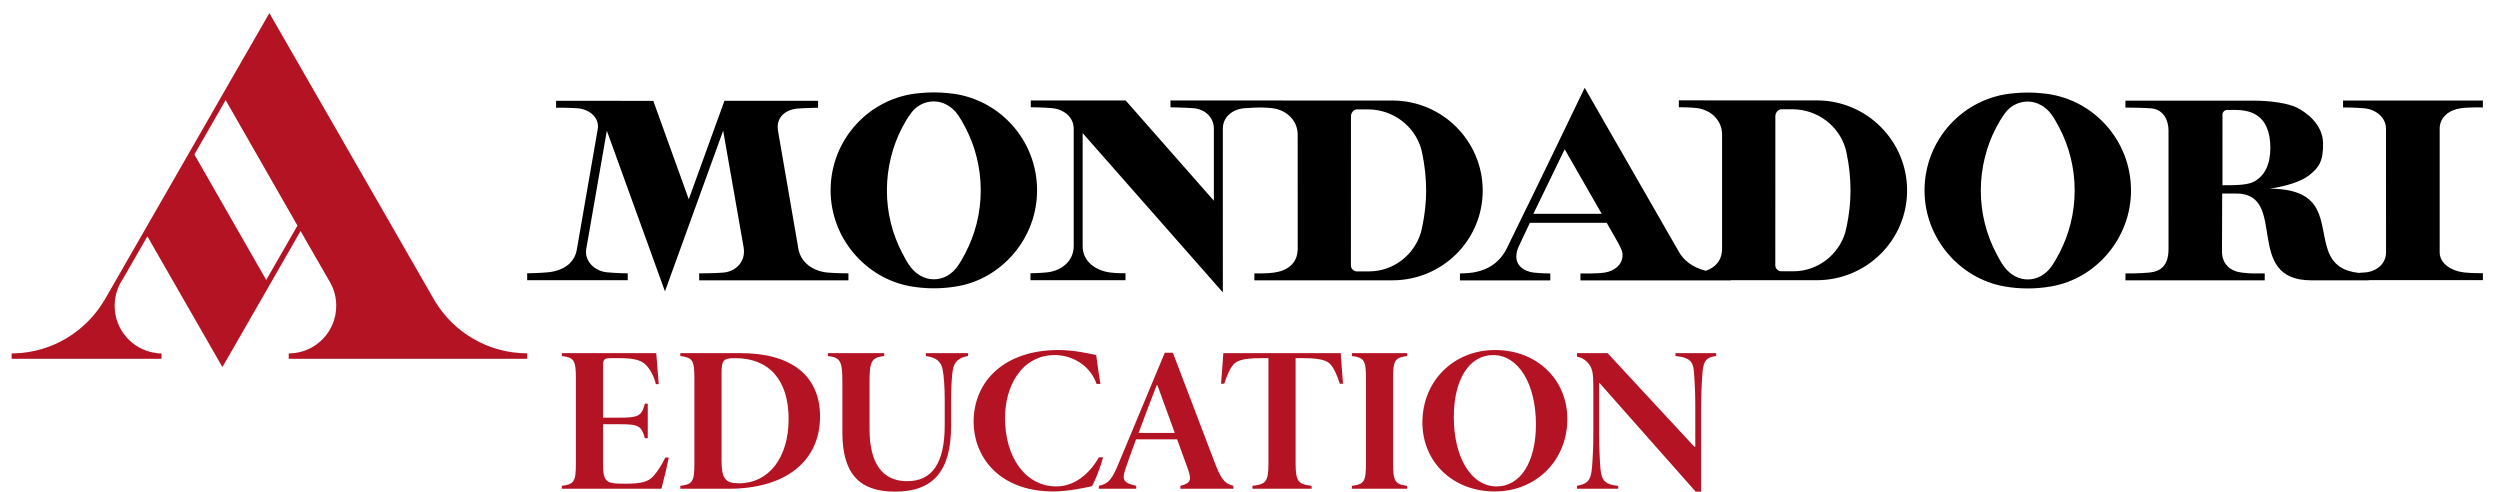
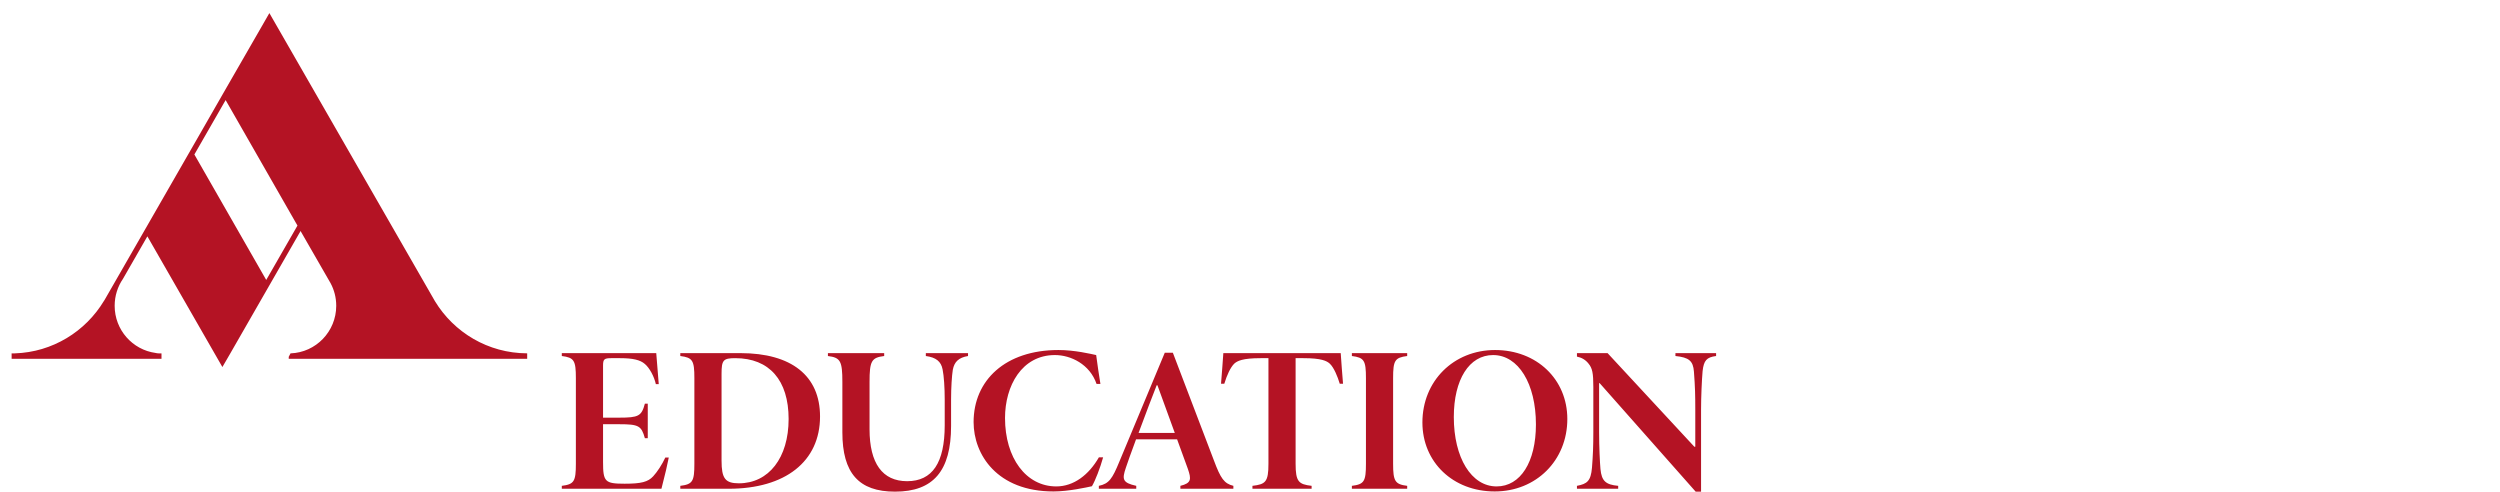
<svg xmlns="http://www.w3.org/2000/svg" width="132" height="26" viewBox="0 0 132 26" fill="none">
-   <path d="M0.614 18.658H0.782C2.779 18.594 4.517 17.5 5.489 15.887L5.518 15.844L10.361 7.412L11.98 4.59L13.854 1.335L14.223 0.691L22.965 15.902C23.965 17.548 25.767 18.648 27.824 18.656L27.835 18.658V18.945H15.245V18.84L15.244 18.66L15.34 18.658C16.68 18.611 17.753 17.504 17.753 16.145C17.753 15.714 17.646 15.309 17.456 14.955L15.87 12.198L12.139 18.696L11.742 19.379L7.781 12.479L6.493 14.722C6.216 15.127 6.054 15.617 6.054 16.145C6.054 17.418 6.994 18.469 8.215 18.636C8.268 18.649 8.323 18.657 8.378 18.658H8.527V18.945H0.614L0.614 18.84L0.613 18.661L0.614 18.658ZM11.913 5.284L10.263 8.157L14.057 14.782L15.706 11.911L11.913 5.284ZM35.311 24.159C35.26 24.435 35.097 25.151 34.924 25.806H29.663V25.652C30.314 25.571 30.406 25.417 30.406 24.486V19.965C30.406 19.034 30.314 18.88 29.663 18.798V18.645H34.65L34.782 20.282H34.629C34.538 19.873 34.293 19.422 34.049 19.218C33.805 19.003 33.418 18.911 32.736 18.911H32.268C31.902 18.911 31.841 18.972 31.841 19.3V22.052H32.696C33.713 22.052 33.876 21.97 34.049 21.315H34.202V23.136H34.049C33.866 22.481 33.723 22.399 32.696 22.399H31.841V24.394C31.841 25.438 31.942 25.54 32.98 25.54C33.856 25.54 34.212 25.448 34.486 25.151C34.69 24.936 34.965 24.517 35.128 24.159H35.311ZM41.639 22.123C41.639 20.077 40.622 18.911 38.821 18.911C38.19 18.911 38.098 19.013 38.098 19.729V24.322C38.098 25.264 38.291 25.519 39.014 25.519C40.591 25.519 41.639 24.169 41.639 22.123ZM43.298 21.99C43.298 24.363 41.466 25.806 38.475 25.806H35.92V25.652C36.572 25.571 36.663 25.417 36.663 24.486V19.965C36.663 19.034 36.572 18.88 35.92 18.798V18.645H39.095C41.792 18.645 43.298 19.842 43.298 21.99ZM51.112 18.798C50.624 18.88 50.39 19.095 50.308 19.525C50.258 19.842 50.217 20.466 50.217 21.09V22.491C50.217 24.865 49.281 25.959 47.255 25.959C45.342 25.959 44.477 24.977 44.477 22.829V20.169C44.477 19.064 44.376 18.88 43.714 18.798V18.645H46.685V18.798C46.014 18.88 45.912 19.064 45.912 20.169V22.665C45.912 24.466 46.594 25.407 47.896 25.407C49.23 25.407 49.881 24.435 49.881 22.451V21.09C49.881 20.476 49.84 19.852 49.769 19.504C49.688 19.085 49.423 18.87 48.884 18.798V18.645H51.112V18.798ZM58.245 24.148C58.092 24.701 57.827 25.386 57.654 25.673C57.38 25.734 56.403 25.949 55.629 25.949C52.638 25.949 51.406 23.995 51.406 22.287C51.406 20.077 53.085 18.481 55.884 18.481C56.738 18.481 57.593 18.686 57.878 18.747C57.95 19.3 58.021 19.77 58.102 20.272H57.898C57.542 19.228 56.535 18.747 55.7 18.747C53.95 18.747 53.065 20.374 53.065 22.072C53.065 24.179 54.174 25.683 55.772 25.683C56.698 25.683 57.492 25.069 58.021 24.148H58.245ZM62.029 22.86L61.113 20.343H61.072C60.889 20.814 60.472 21.888 60.116 22.86H62.029ZM65.122 25.652V25.806H62.324V25.652C62.914 25.509 62.904 25.294 62.721 24.762L62.151 23.197H59.983C59.729 23.893 59.505 24.496 59.444 24.701C59.24 25.305 59.261 25.489 59.994 25.652V25.806H58.019V25.652C58.559 25.54 58.732 25.274 59.098 24.384L61.5 18.625H61.927L64.095 24.312C64.451 25.264 64.634 25.53 65.122 25.652ZM70.912 20.261H70.739C70.627 19.883 70.433 19.412 70.219 19.207C70.057 19.054 69.772 18.911 68.815 18.911H68.408V24.486C68.408 25.438 68.571 25.571 69.253 25.652V25.806H66.129V25.652C66.821 25.571 66.974 25.448 66.974 24.486V18.911H66.567C65.61 18.911 65.325 19.054 65.162 19.207C64.969 19.402 64.786 19.791 64.643 20.261H64.47C64.511 19.729 64.562 19.136 64.592 18.645H70.79C70.82 19.136 70.871 19.729 70.912 20.261ZM74.299 25.652V25.806H71.379V25.652C72.03 25.571 72.122 25.417 72.122 24.486V19.965C72.122 19.034 72.03 18.88 71.379 18.798V18.645H74.299V18.798C73.648 18.88 73.556 19.034 73.556 19.965V24.486C73.556 25.407 73.658 25.571 74.299 25.652ZM81.097 22.409C81.097 20.261 80.17 18.747 78.837 18.747C77.575 18.747 76.761 20.036 76.761 22.021C76.761 24.169 77.687 25.683 79.02 25.683C80.282 25.683 81.097 24.394 81.097 22.409ZM82.755 22.123C82.755 24.312 81.107 25.949 78.919 25.949C76.721 25.949 75.103 24.404 75.103 22.307C75.103 20.118 76.751 18.481 78.939 18.481C81.137 18.481 82.755 20.026 82.755 22.123ZM90.61 18.798C90.111 18.86 89.959 19.034 89.897 19.596C89.857 20.046 89.816 20.957 89.816 21.622V25.959H89.531L84.463 20.231H84.433V22.829C84.433 23.596 84.474 24.425 84.504 24.762C84.565 25.397 84.779 25.591 85.44 25.652V25.806H83.263V25.652C83.802 25.55 83.995 25.397 84.056 24.701C84.107 24.057 84.128 23.555 84.128 22.829V20.435C84.128 19.698 84.077 19.443 83.873 19.197C83.721 19.003 83.517 18.88 83.263 18.829V18.645H84.88L89.46 23.586H89.511V21.622C89.511 20.855 89.501 20.445 89.44 19.627C89.399 19.054 89.175 18.87 88.463 18.798V18.645H90.61V18.798Z" fill="#B41324" />
-   <path d="M75.103 11.929C75.226 11.329 75.3 10.709 75.3 10.073C75.3 9.4 75.229 8.742 75.095 8.107C75.081 8.031 75.064 7.956 75.044 7.882C74.701 6.651 73.546 5.776 72.232 5.776H71.649C71.473 5.776 71.331 5.962 71.331 6.137L71.328 14.013C71.328 14.188 71.47 14.33 71.646 14.33H72.282C73.576 14.33 74.665 13.46 75.02 12.287C75.02 12.287 75.087 12.03 75.103 11.929ZM73.533 5.308C76.16 5.316 78.287 7.446 78.287 10.063C78.287 12.684 76.151 14.801 73.517 14.801L66.231 14.802V14.436C66.231 14.436 66.87 14.452 67.275 14.393C67.942 14.296 68.513 13.938 68.519 13.137L68.518 7.111C68.518 6.363 67.935 5.81 67.192 5.714C67.007 5.69 66.763 5.679 66.568 5.674C66.323 5.679 65.934 5.691 65.667 5.718C65.061 5.781 64.565 6.182 64.565 6.794L64.567 15.438L57.164 7.028V12.999C57.164 13.785 57.813 14.265 58.572 14.382C58.927 14.436 59.428 14.427 59.428 14.427L59.426 14.793L54.409 14.793V14.428C54.409 14.428 54.958 14.418 55.295 14.38C56.048 14.295 56.692 13.785 56.692 12.999V6.795C56.692 6.182 56.171 5.775 55.567 5.713C55.132 5.668 54.425 5.663 54.425 5.663V5.304L59.434 5.303L64.092 10.598V6.794C64.092 6.182 63.605 5.752 63.002 5.712C62.527 5.68 61.801 5.666 61.801 5.666V5.306H66.236L73.533 5.308ZM97.511 11.922C97.634 11.322 97.707 10.703 97.707 10.067C97.707 9.393 97.637 8.735 97.503 8.101C97.489 8.025 97.472 7.949 97.452 7.875C97.108 6.645 95.954 5.769 94.639 5.769H94.057C93.881 5.769 93.739 5.955 93.739 6.13L93.736 14.007C93.736 14.181 93.878 14.323 94.054 14.323H94.69C95.983 14.323 97.073 13.453 97.427 12.281C97.427 12.281 97.494 12.023 97.511 11.922ZM80.963 11.288H84.57L82.616 7.882L80.963 11.288ZM95.941 5.301C98.568 5.309 100.695 7.439 100.695 10.056C100.695 12.677 98.559 14.795 95.924 14.795L91.398 14.795V14.804H83.447V14.438C83.447 14.438 84.262 14.461 84.716 14.394C85.23 14.317 85.671 13.99 85.671 13.461C85.671 13.231 85.543 13.047 85.456 12.855L84.835 11.765H80.778L80.177 13.036C79.765 14.018 80.548 14.343 80.975 14.393C81.32 14.432 81.856 14.44 81.856 14.44L81.856 14.804H77.085V14.437C77.085 14.437 77.486 14.433 77.738 14.394C78.587 14.264 79.199 13.842 79.562 13.105C81.185 9.812 83.672 4.635 83.672 4.635L88.595 13.207C88.892 13.786 89.412 14.131 90.063 14.297C90.553 14.13 90.922 13.773 90.926 13.13L90.926 7.104C90.926 6.357 90.343 5.803 89.6 5.707C89.235 5.66 88.643 5.663 88.643 5.663V5.299L95.941 5.301ZM50.971 13.366C51.49 12.374 51.783 11.246 51.783 10.048C51.783 8.848 51.489 7.718 50.969 6.725C50.845 6.487 50.695 6.22 50.535 6.006C50.267 5.645 49.817 5.354 49.307 5.354C48.818 5.354 48.384 5.592 48.113 5.959C47.886 6.266 47.771 6.482 47.635 6.738C47.135 7.679 46.828 8.853 46.828 10.048C46.828 11.246 47.121 12.374 47.64 13.366C47.77 13.615 47.922 13.901 48.095 14.119C48.386 14.484 48.807 14.747 49.307 14.747C49.823 14.747 50.257 14.475 50.544 14.082C50.7 13.869 50.849 13.601 50.971 13.366ZM50.082 4.92C52.702 5.146 54.758 7.356 54.758 10.048C54.758 12.594 52.886 14.709 50.563 15.112C50.156 15.185 49.736 15.223 49.308 15.223C48.879 15.223 48.46 15.185 48.053 15.112C45.732 14.695 43.856 12.594 43.856 10.048C43.856 7.354 45.915 5.144 48.537 4.919C48.791 4.892 49.047 4.878 49.308 4.878C49.569 4.878 49.828 4.892 50.082 4.92ZM119.015 9.588C119.588 9.273 119.875 8.669 119.875 7.801C119.875 6.965 119.618 6.356 119.104 6.051C118.83 5.887 118.466 5.805 118.012 5.805L117.588 5.803C117.45 5.809 117.347 5.924 117.346 6.052L117.347 9.781C118.122 9.783 118.681 9.766 119.015 9.588ZM131.097 14.425V14.79H125.063L125.063 14.801L122.031 14.801C118.404 14.801 120.852 10.225 118.076 10.217H117.331L117.321 13.29C117.326 13.952 117.773 14.32 118.352 14.391C118.895 14.459 119.028 14.434 119.577 14.434V14.8H112.224L112.225 14.437C112.225 14.439 112.999 14.443 113.492 14.391C114.113 14.327 114.5 13.996 114.498 13.136L114.497 6.878C114.497 6.371 114.245 5.808 113.638 5.726C113.339 5.686 112.228 5.682 112.224 5.68V5.315H119.027C119.858 5.315 120.816 5.447 121.291 5.689C121.747 5.923 122.64 6.543 122.658 7.552C122.675 8.514 122.433 8.839 121.964 9.223C121.499 9.608 120.651 9.839 119.848 9.961C122.883 9.982 122.427 11.804 122.913 13.213C123.194 14.025 123.776 14.322 124.529 14.408C124.661 14.402 124.79 14.394 124.9 14.383C125.488 14.327 125.983 13.93 125.983 13.319C125.983 13.273 125.98 6.801 125.98 6.801C125.98 6.196 125.449 5.78 124.84 5.72C124.396 5.675 123.711 5.673 123.711 5.673V5.308H131.095V5.673C131.095 5.673 130.361 5.654 129.929 5.715C129.339 5.796 128.831 6.168 128.815 6.766L128.815 13.319C128.815 13.931 129.454 14.309 130.09 14.383C130.516 14.433 131.097 14.425 131.097 14.425ZM42.144 13.075C42.248 13.849 42.923 14.325 43.714 14.393C44.182 14.432 44.797 14.432 44.797 14.432V14.801H36.916V14.432C36.916 14.432 37.717 14.437 38.209 14.391C38.82 14.334 39.379 13.849 39.268 13.086C39.244 12.922 38.183 6.899 38.183 6.899L35.11 15.383L32.041 6.902C32.041 6.902 30.962 13.084 30.949 13.173C30.864 13.772 31.38 14.306 32.027 14.375C32.499 14.425 33.144 14.433 33.144 14.433V14.794H27.835V14.43C27.835 14.43 28.524 14.419 28.949 14.376C29.727 14.296 30.35 13.899 30.462 13.142C30.462 13.142 31.487 7.258 31.562 6.808C31.659 6.223 31.131 5.765 30.49 5.716C30.041 5.682 29.362 5.687 29.362 5.687L29.361 5.322L34.494 5.325L36.367 10.521L38.251 5.321L43.195 5.321V5.688C43.195 5.688 42.528 5.701 42.12 5.731C41.526 5.775 40.949 6.162 41.08 6.911C41.147 7.298 42.144 13.075 42.144 13.075ZM108.73 13.373C109.249 12.382 109.542 11.253 109.542 10.056C109.542 8.856 109.248 7.725 108.728 6.733C108.604 6.494 108.453 6.227 108.294 6.013C108.026 5.653 107.576 5.362 107.066 5.362C106.577 5.362 106.142 5.599 105.871 5.966C105.645 6.273 105.53 6.489 105.394 6.745C104.894 7.686 104.586 8.861 104.586 10.056C104.586 11.253 104.88 12.382 105.399 13.373C105.528 13.623 105.681 13.908 105.854 14.126C106.144 14.491 106.566 14.755 107.066 14.755C107.582 14.755 108.016 14.482 108.303 14.089C108.458 13.877 108.608 13.609 108.73 13.373ZM107.841 4.928C110.461 5.154 112.517 7.364 112.517 10.056C112.517 12.602 110.644 14.716 108.322 15.119C107.914 15.192 107.495 15.23 107.066 15.23C106.638 15.23 106.219 15.192 105.811 15.119C103.49 14.703 101.615 12.602 101.615 10.056C101.615 7.362 103.674 5.151 106.296 4.927C106.549 4.9 106.806 4.886 107.066 4.886C107.328 4.886 107.586 4.9 107.841 4.928Z" fill="black" />
+   <path d="M0.614 18.658H0.782C2.779 18.594 4.517 17.5 5.489 15.887L5.518 15.844L10.361 7.412L11.98 4.59L13.854 1.335L14.223 0.691L22.965 15.902C23.965 17.548 25.767 18.648 27.824 18.656L27.835 18.658V18.945H15.245V18.84L15.34 18.658C16.68 18.611 17.753 17.504 17.753 16.145C17.753 15.714 17.646 15.309 17.456 14.955L15.87 12.198L12.139 18.696L11.742 19.379L7.781 12.479L6.493 14.722C6.216 15.127 6.054 15.617 6.054 16.145C6.054 17.418 6.994 18.469 8.215 18.636C8.268 18.649 8.323 18.657 8.378 18.658H8.527V18.945H0.614L0.614 18.84L0.613 18.661L0.614 18.658ZM11.913 5.284L10.263 8.157L14.057 14.782L15.706 11.911L11.913 5.284ZM35.311 24.159C35.26 24.435 35.097 25.151 34.924 25.806H29.663V25.652C30.314 25.571 30.406 25.417 30.406 24.486V19.965C30.406 19.034 30.314 18.88 29.663 18.798V18.645H34.65L34.782 20.282H34.629C34.538 19.873 34.293 19.422 34.049 19.218C33.805 19.003 33.418 18.911 32.736 18.911H32.268C31.902 18.911 31.841 18.972 31.841 19.3V22.052H32.696C33.713 22.052 33.876 21.97 34.049 21.315H34.202V23.136H34.049C33.866 22.481 33.723 22.399 32.696 22.399H31.841V24.394C31.841 25.438 31.942 25.54 32.98 25.54C33.856 25.54 34.212 25.448 34.486 25.151C34.69 24.936 34.965 24.517 35.128 24.159H35.311ZM41.639 22.123C41.639 20.077 40.622 18.911 38.821 18.911C38.19 18.911 38.098 19.013 38.098 19.729V24.322C38.098 25.264 38.291 25.519 39.014 25.519C40.591 25.519 41.639 24.169 41.639 22.123ZM43.298 21.99C43.298 24.363 41.466 25.806 38.475 25.806H35.92V25.652C36.572 25.571 36.663 25.417 36.663 24.486V19.965C36.663 19.034 36.572 18.88 35.92 18.798V18.645H39.095C41.792 18.645 43.298 19.842 43.298 21.99ZM51.112 18.798C50.624 18.88 50.39 19.095 50.308 19.525C50.258 19.842 50.217 20.466 50.217 21.09V22.491C50.217 24.865 49.281 25.959 47.255 25.959C45.342 25.959 44.477 24.977 44.477 22.829V20.169C44.477 19.064 44.376 18.88 43.714 18.798V18.645H46.685V18.798C46.014 18.88 45.912 19.064 45.912 20.169V22.665C45.912 24.466 46.594 25.407 47.896 25.407C49.23 25.407 49.881 24.435 49.881 22.451V21.09C49.881 20.476 49.84 19.852 49.769 19.504C49.688 19.085 49.423 18.87 48.884 18.798V18.645H51.112V18.798ZM58.245 24.148C58.092 24.701 57.827 25.386 57.654 25.673C57.38 25.734 56.403 25.949 55.629 25.949C52.638 25.949 51.406 23.995 51.406 22.287C51.406 20.077 53.085 18.481 55.884 18.481C56.738 18.481 57.593 18.686 57.878 18.747C57.95 19.3 58.021 19.77 58.102 20.272H57.898C57.542 19.228 56.535 18.747 55.7 18.747C53.95 18.747 53.065 20.374 53.065 22.072C53.065 24.179 54.174 25.683 55.772 25.683C56.698 25.683 57.492 25.069 58.021 24.148H58.245ZM62.029 22.86L61.113 20.343H61.072C60.889 20.814 60.472 21.888 60.116 22.86H62.029ZM65.122 25.652V25.806H62.324V25.652C62.914 25.509 62.904 25.294 62.721 24.762L62.151 23.197H59.983C59.729 23.893 59.505 24.496 59.444 24.701C59.24 25.305 59.261 25.489 59.994 25.652V25.806H58.019V25.652C58.559 25.54 58.732 25.274 59.098 24.384L61.5 18.625H61.927L64.095 24.312C64.451 25.264 64.634 25.53 65.122 25.652ZM70.912 20.261H70.739C70.627 19.883 70.433 19.412 70.219 19.207C70.057 19.054 69.772 18.911 68.815 18.911H68.408V24.486C68.408 25.438 68.571 25.571 69.253 25.652V25.806H66.129V25.652C66.821 25.571 66.974 25.448 66.974 24.486V18.911H66.567C65.61 18.911 65.325 19.054 65.162 19.207C64.969 19.402 64.786 19.791 64.643 20.261H64.47C64.511 19.729 64.562 19.136 64.592 18.645H70.79C70.82 19.136 70.871 19.729 70.912 20.261ZM74.299 25.652V25.806H71.379V25.652C72.03 25.571 72.122 25.417 72.122 24.486V19.965C72.122 19.034 72.03 18.88 71.379 18.798V18.645H74.299V18.798C73.648 18.88 73.556 19.034 73.556 19.965V24.486C73.556 25.407 73.658 25.571 74.299 25.652ZM81.097 22.409C81.097 20.261 80.17 18.747 78.837 18.747C77.575 18.747 76.761 20.036 76.761 22.021C76.761 24.169 77.687 25.683 79.02 25.683C80.282 25.683 81.097 24.394 81.097 22.409ZM82.755 22.123C82.755 24.312 81.107 25.949 78.919 25.949C76.721 25.949 75.103 24.404 75.103 22.307C75.103 20.118 76.751 18.481 78.939 18.481C81.137 18.481 82.755 20.026 82.755 22.123ZM90.61 18.798C90.111 18.86 89.959 19.034 89.897 19.596C89.857 20.046 89.816 20.957 89.816 21.622V25.959H89.531L84.463 20.231H84.433V22.829C84.433 23.596 84.474 24.425 84.504 24.762C84.565 25.397 84.779 25.591 85.44 25.652V25.806H83.263V25.652C83.802 25.55 83.995 25.397 84.056 24.701C84.107 24.057 84.128 23.555 84.128 22.829V20.435C84.128 19.698 84.077 19.443 83.873 19.197C83.721 19.003 83.517 18.88 83.263 18.829V18.645H84.88L89.46 23.586H89.511V21.622C89.511 20.855 89.501 20.445 89.44 19.627C89.399 19.054 89.175 18.87 88.463 18.798V18.645H90.61V18.798Z" fill="#B41324" />
</svg>